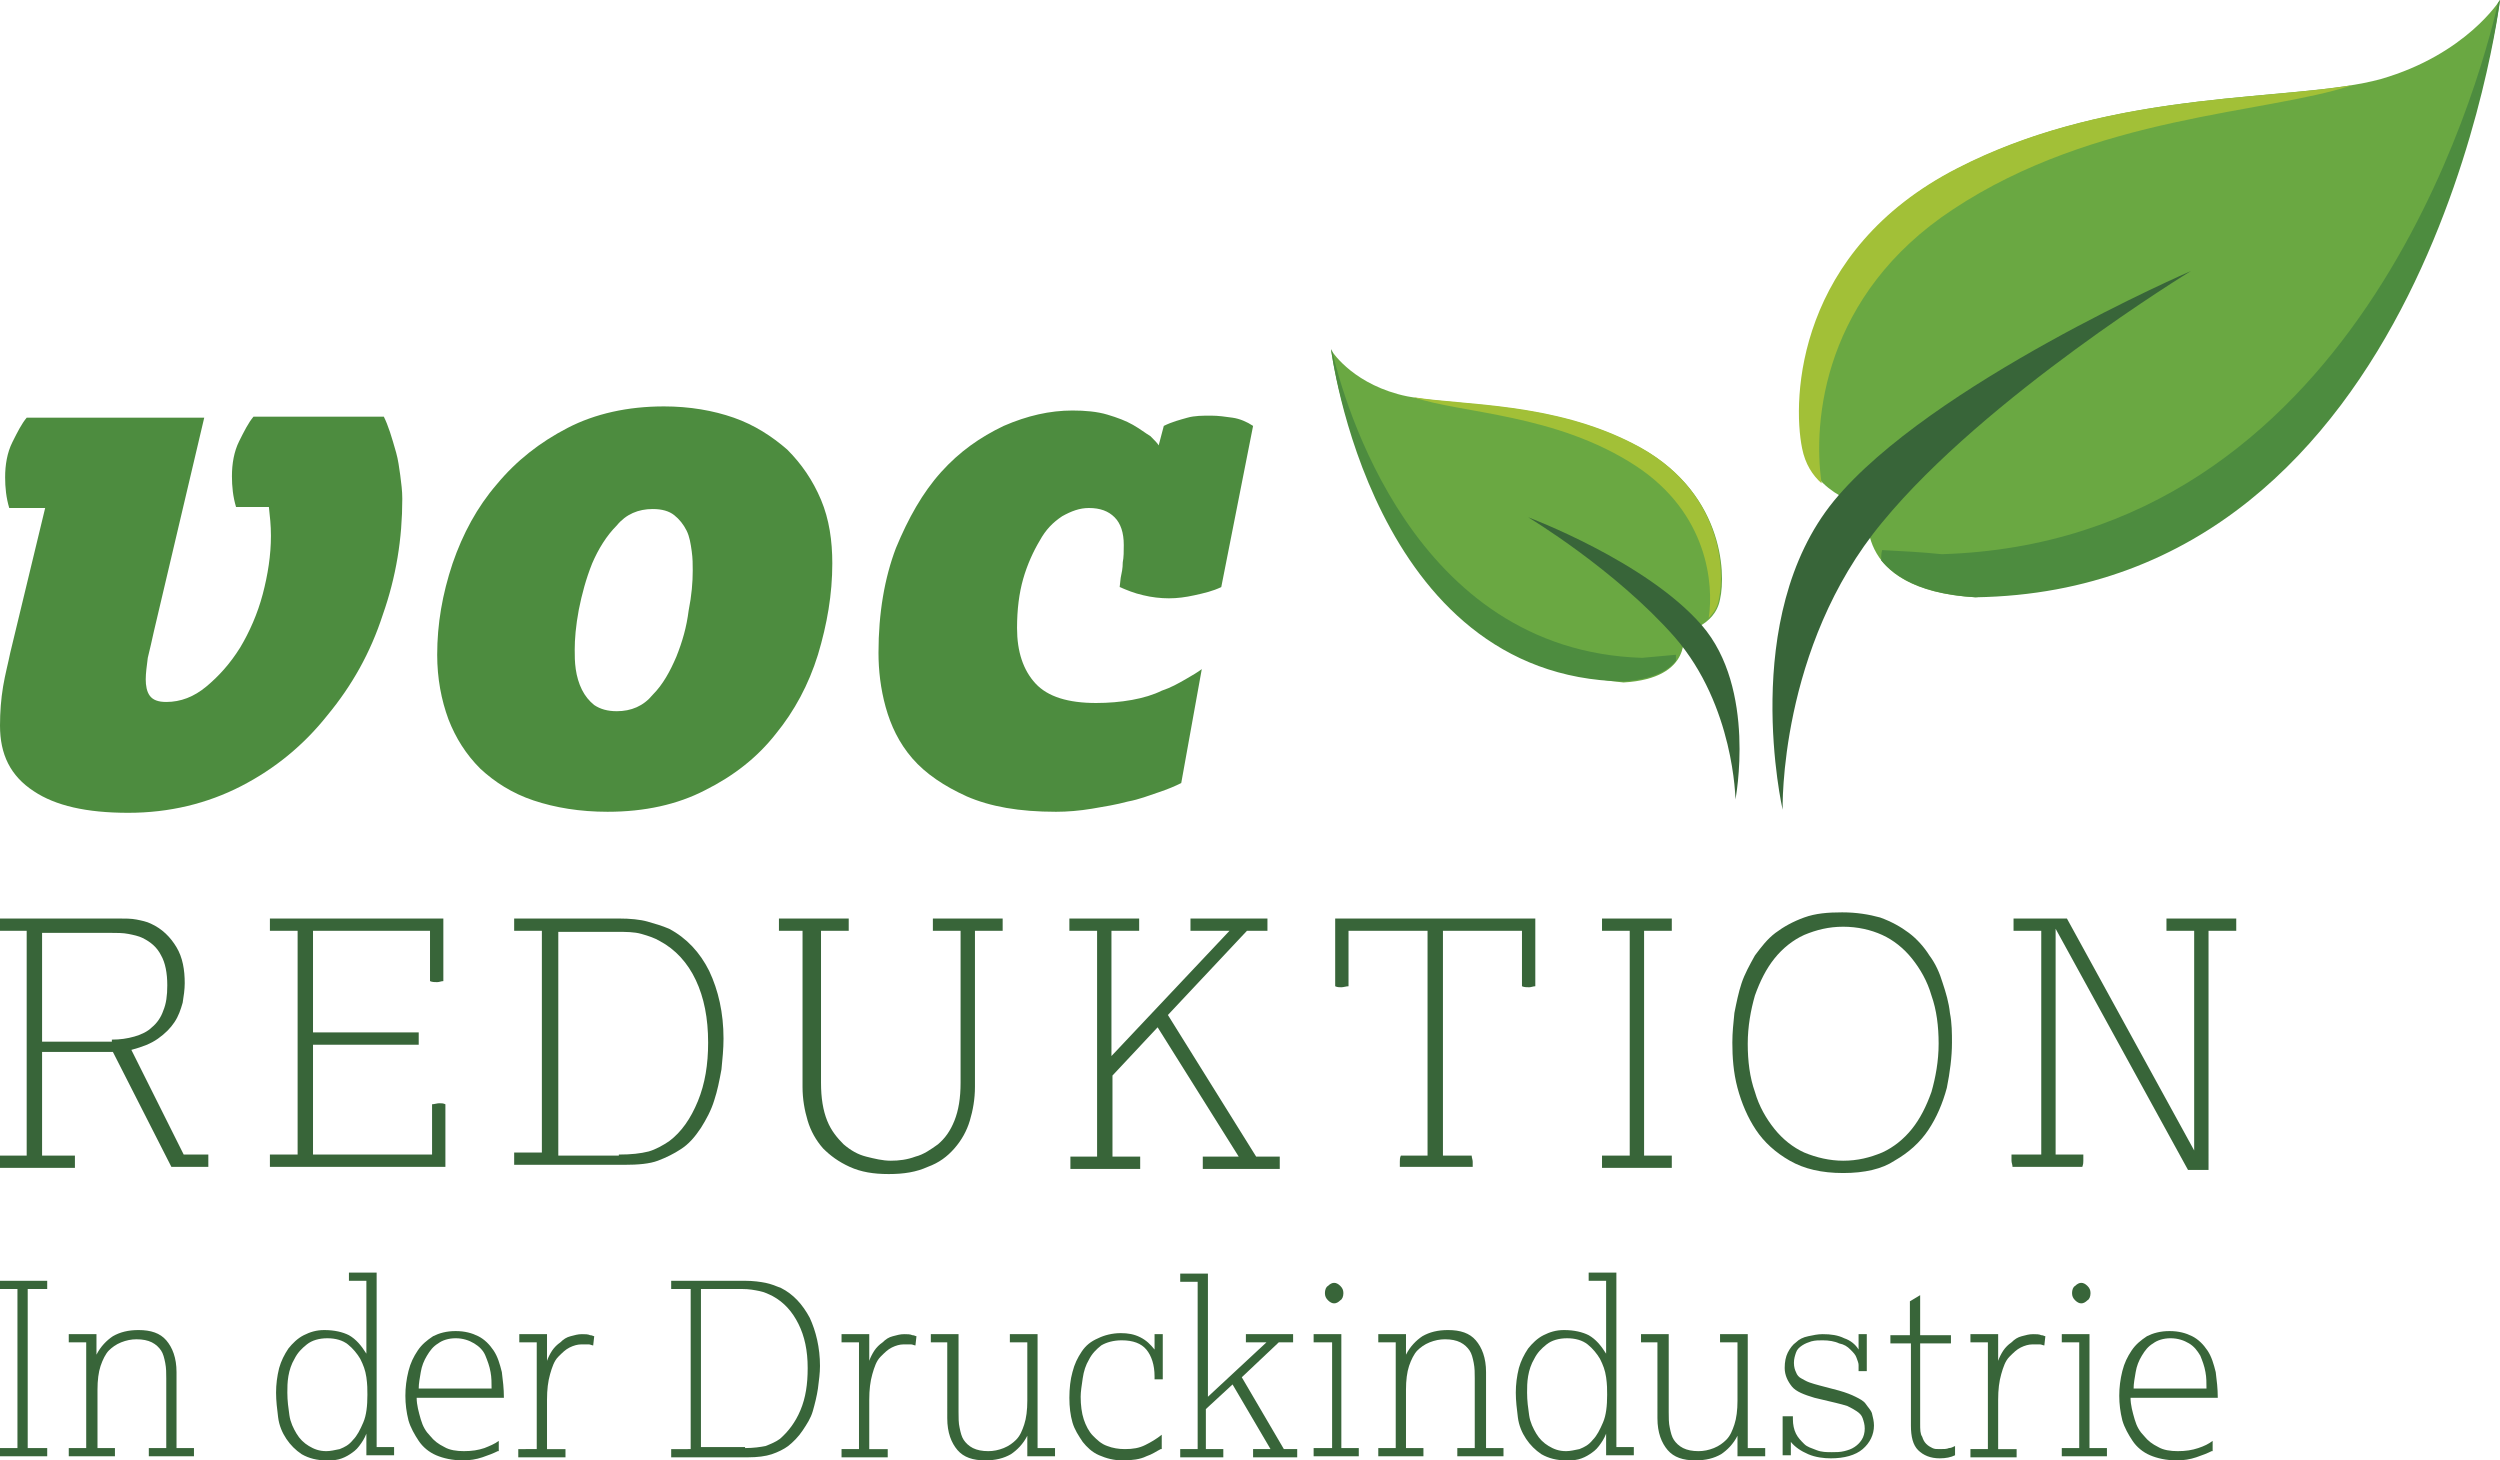
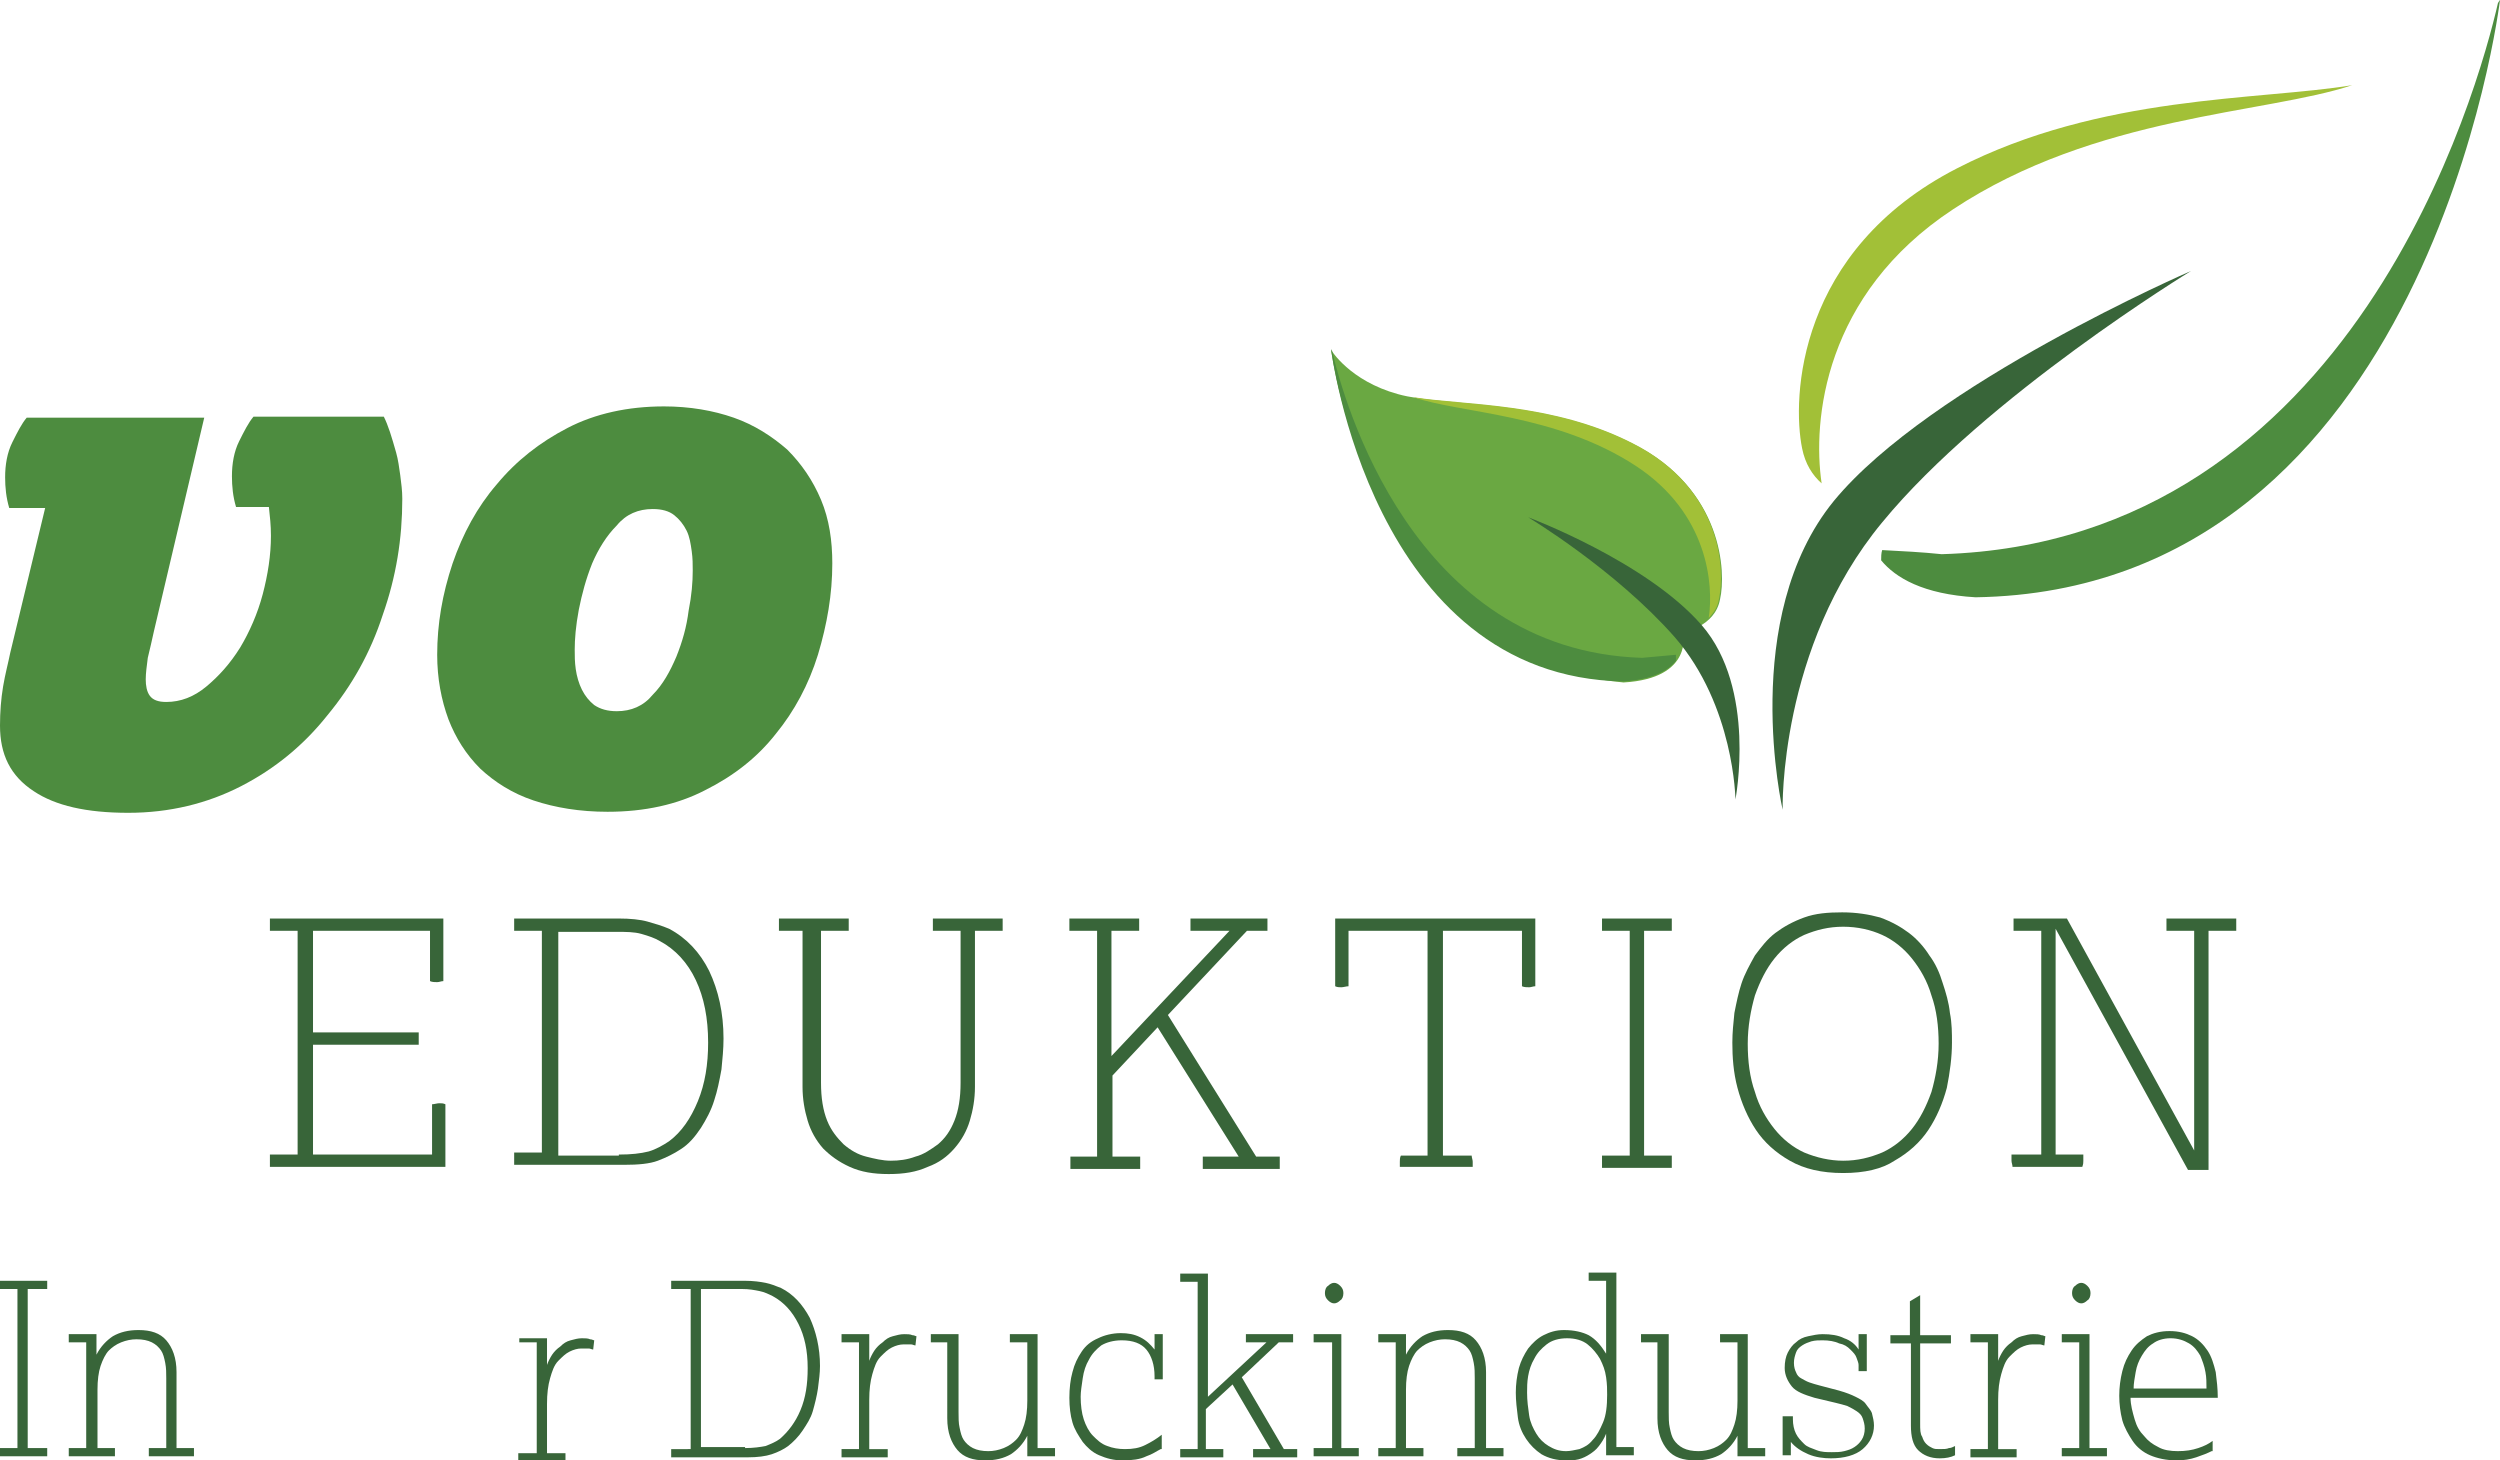
<svg xmlns="http://www.w3.org/2000/svg" version="1.1" id="Ebene_1" x="0px" y="0px" width="243.6px" height="142.3px" viewBox="0 0 243.6 142.3" style="enable-background:new 0 0 243.6 142.3;" xml:space="preserve">
  <style type="text/css">
	.st0{fill:#4D8C3F;}
	.st1{fill:#386539;}
	.st2{fill:#6AA842;}
	.st3{fill:#A2C037;}
</style>
  <g>
    <path class="st0" d="M4.4,49.5H0.9c-0.3-1-0.4-2-0.4-3c0-1.2,0.2-2.4,0.7-3.4c0.5-1,0.9-1.8,1.4-2.4h17.3L15,61.5   c-0.2,0.9-0.4,1.8-0.6,2.6c-0.1,0.8-0.2,1.5-0.2,2.1c0,0.6,0.1,1.2,0.4,1.6c0.3,0.4,0.8,0.6,1.6,0.6c1.4,0,2.7-0.5,3.9-1.5   c1.2-1,2.3-2.2,3.3-3.8c0.9-1.5,1.7-3.3,2.2-5.2c0.5-1.9,0.8-3.8,0.8-5.7c0-1-0.1-1.9-0.2-2.8H23c-0.3-1-0.4-2-0.4-3   c0-1.2,0.2-2.4,0.7-3.4c0.5-1,0.9-1.8,1.4-2.4h12.7c0.2,0.4,0.4,0.9,0.6,1.5c0.2,0.6,0.4,1.3,0.6,2c0.2,0.7,0.3,1.5,0.4,2.2   c0.1,0.8,0.2,1.5,0.2,2.3c0,3.9-0.6,7.6-1.9,11.3c-1.2,3.7-3,6.9-5.4,9.8c-2.3,2.9-5.1,5.2-8.4,6.9c-3.3,1.7-7,2.6-11,2.6   c-4.1,0-7.1-0.7-9.2-2.1C1,75.6,0,73.5,0,70.7c0-1.3,0.1-2.6,0.3-3.8c0.2-1.2,0.5-2.3,0.7-3.3L4.4,49.5z" />
    <path class="st0" d="M42.6,63.8c0-3,0.5-5.9,1.5-8.9c1-2.9,2.4-5.5,4.3-7.7c1.9-2.3,4.2-4.1,6.9-5.5c2.7-1.4,5.9-2.1,9.4-2.1   c2.5,0,4.8,0.4,6.8,1.1c2,0.7,3.7,1.8,5.2,3.1c1.4,1.4,2.5,3,3.3,4.9c0.8,1.9,1.1,4,1.1,6.2c0,3-0.5,5.9-1.4,8.9   c-0.9,2.9-2.3,5.5-4.1,7.7c-1.8,2.3-4.1,4.1-6.9,5.5c-2.7,1.4-5.9,2.1-9.5,2.1c-2.7,0-5.1-0.4-7.2-1.1c-2.1-0.7-3.8-1.8-5.2-3.1   c-1.4-1.4-2.4-3-3.1-4.8C43,68.2,42.6,66.1,42.6,63.8z M60.1,69.3c1.4,0,2.6-0.5,3.5-1.6c1-1,1.7-2.3,2.3-3.7   c0.6-1.5,1-2.9,1.2-4.5c0.3-1.5,0.4-2.8,0.4-3.9c0-0.6,0-1.2-0.1-1.9c-0.1-0.7-0.2-1.4-0.5-2c-0.3-0.6-0.7-1.1-1.2-1.5   c-0.5-0.4-1.2-0.6-2.1-0.6c-1.4,0-2.6,0.5-3.5,1.6c-1,1-1.8,2.3-2.4,3.7c-0.6,1.5-1,3-1.3,4.5c-0.3,1.6-0.4,2.9-0.4,3.9   c0,0.6,0,1.2,0.1,1.9c0.1,0.7,0.3,1.4,0.6,2c0.3,0.6,0.7,1.1,1.2,1.5C58.5,69.1,59.2,69.3,60.1,69.3z" />
-     <path class="st0" d="M115.1,76.3c-0.6,0.3-1.3,0.6-2.2,0.9c-0.9,0.3-1.9,0.7-3,0.9c-1.1,0.3-2.3,0.5-3.5,0.7   c-1.2,0.2-2.4,0.3-3.5,0.3c-3.6,0-6.4-0.5-8.7-1.5c-2.2-1-4-2.2-5.3-3.7c-1.3-1.5-2.1-3.2-2.6-5c-0.5-1.8-0.7-3.6-0.7-5.3   c0-3.9,0.6-7.3,1.7-10.2c1.2-2.9,2.6-5.4,4.4-7.4c1.8-2,3.8-3.4,6.1-4.5c2.3-1,4.5-1.5,6.7-1.5c1.2,0,2.4,0.1,3.4,0.4   c1,0.3,1.8,0.6,2.5,1c0.7,0.4,1.2,0.8,1.7,1.1c0.4,0.4,0.7,0.7,0.8,0.9l0.5-1.9c0.8-0.4,1.6-0.6,2.3-0.8s1.5-0.2,2.3-0.2   c0.7,0,1.4,0.1,2.1,0.2c0.7,0.1,1.4,0.4,2,0.8l-3.1,15.7c-0.8,0.4-1.7,0.6-2.6,0.8c-0.9,0.2-1.7,0.3-2.5,0.3   c-0.8,0-1.7-0.1-2.5-0.3c-0.9-0.2-1.6-0.5-2.3-0.8l0.1-0.9c0.1-0.5,0.2-0.9,0.2-1.5c0.1-0.5,0.1-1.1,0.1-1.7c0-1.2-0.3-2.1-0.9-2.7   c-0.6-0.6-1.4-0.9-2.5-0.9c-0.9,0-1.7,0.3-2.6,0.8c-0.9,0.6-1.6,1.3-2.2,2.4c-0.6,1-1.2,2.3-1.6,3.7c-0.4,1.4-0.6,3-0.6,4.8   c0,2.3,0.6,4.1,1.8,5.4c1.2,1.3,3.2,1.9,5.9,1.9c1.2,0,2.4-0.1,3.5-0.3c1.1-0.2,2.1-0.5,2.9-0.9c0.9-0.3,1.6-0.7,2.3-1.1   c0.7-0.4,1.2-0.7,1.6-1L115.1,76.3z" />
  </g>
  <g>
-     <path class="st1" d="M2.6,112.6V90.7H0c0-0.1,0-0.2,0-0.3c0-0.1,0-0.2,0-0.3c0-0.1,0-0.2,0-0.3s0-0.2,0-0.3h11.5   c0.7,0,1.3,0,1.8,0.1c0.5,0.1,1,0.2,1.4,0.4c1.1,0.5,1.9,1.3,2.5,2.3c0.6,1,0.8,2.2,0.8,3.5c0,0.6-0.1,1.3-0.2,1.9   c-0.2,0.7-0.4,1.3-0.8,1.9c-0.4,0.6-0.9,1.1-1.6,1.6s-1.5,0.8-2.6,1.1l5.1,10.2h2.4c0,0.1,0,0.2,0,0.3c0,0.1,0,0.2,0,0.3   c0,0.1,0,0.2,0,0.3c0,0.1,0,0.2,0,0.3h-3.6L11,102.5H4.1v10.1h3.2c0,0.1,0,0.2,0,0.3c0,0.1,0,0.2,0,0.3c0,0.1,0,0.2,0,0.3   c0,0.1,0,0.2,0,0.3H0c0-0.1,0-0.2,0-0.3c0-0.1,0-0.2,0-0.3c0-0.1,0-0.2,0-0.3c0-0.1,0-0.2,0-0.3H2.6z M10.9,101.3   c0.8,0,1.5-0.1,2.2-0.3c0.7-0.2,1.3-0.5,1.7-0.9c0.5-0.4,0.9-1,1.1-1.6c0.3-0.7,0.4-1.5,0.4-2.5c0-1.2-0.2-2.2-0.6-2.9   c-0.4-0.8-1-1.3-1.8-1.7c-0.4-0.2-0.9-0.3-1.4-0.4c-0.5-0.1-1.1-0.1-1.7-0.1H4.1v10.6H10.9z" />
    <path class="st1" d="M29,112.6V90.7h-2.7c0-0.1,0-0.2,0-0.3c0-0.1,0-0.2,0-0.3c0-0.1,0-0.2,0-0.3s0-0.2,0-0.3h16.9v6.1   c-0.2,0-0.4,0.1-0.6,0.1c-0.2,0-0.5,0-0.7-0.1v-4.9H30.5v9.9h10.3c0,0.1,0,0.2,0,0.3c0,0.1,0,0.2,0,0.3s0,0.2,0,0.3   c0,0.1,0,0.2,0,0.3H30.5v10.7h11.6v-4.9c0.2,0,0.5-0.1,0.7-0.1c0.2,0,0.4,0,0.6,0.1v6.1H26.3c0-0.1,0-0.2,0-0.3c0-0.1,0-0.2,0-0.3   c0-0.1,0-0.2,0-0.3c0-0.1,0-0.2,0-0.3H29z" />
    <path class="st1" d="M52.8,112.6V90.7h-2.7c0-0.1,0-0.2,0-0.3c0-0.1,0-0.2,0-0.3c0-0.1,0-0.2,0-0.3s0-0.2,0-0.3h10.2   c1.1,0,2.1,0.1,2.8,0.3s1.4,0.4,2.1,0.7c1.7,0.9,3,2.3,3.9,4.1c0.9,1.9,1.4,4.1,1.4,6.6c0,1-0.1,2-0.2,3c-0.2,1.1-0.4,2.1-0.7,3   c-0.3,1-0.8,1.9-1.3,2.7c-0.6,0.9-1.2,1.6-2,2.1c-0.6,0.4-1.4,0.8-2.2,1.1c-0.8,0.3-1.9,0.4-3.3,0.4H50.1c0-0.1,0-0.2,0-0.3   c0-0.1,0-0.2,0-0.3c0-0.1,0-0.2,0-0.3c0-0.1,0-0.2,0-0.3H52.8z M60.3,112.5c1.2,0,2.1-0.1,2.9-0.3c0.7-0.2,1.4-0.6,2-1   c1.2-0.9,2.1-2.2,2.8-3.9c0.7-1.7,1-3.6,1-5.7c0-2.4-0.4-4.4-1.2-6.1c-0.8-1.7-2-3-3.5-3.8c-0.5-0.3-1.1-0.5-1.8-0.7   c-0.7-0.2-1.5-0.2-2.4-0.2h-5.7v21.8H60.3z" />
    <path class="st1" d="M78.6,90.7h-2.7c0-0.1,0-0.2,0-0.3c0-0.1,0-0.2,0-0.3c0-0.1,0-0.2,0-0.3s0-0.2,0-0.3h6.8c0,0.1,0,0.2,0,0.3   c0,0.1,0,0.2,0,0.3c0,0.1,0,0.2,0,0.3c0,0.1,0,0.2,0,0.3h-2.7v14.8c0,1.5,0.2,2.7,0.6,3.7c0.4,1,1,1.7,1.6,2.3   c0.7,0.6,1.4,1,2.2,1.2c0.8,0.2,1.6,0.4,2.4,0.4c0.8,0,1.6-0.1,2.4-0.4c0.8-0.2,1.5-0.7,2.2-1.2c0.7-0.6,1.2-1.3,1.6-2.3   c0.4-1,0.6-2.2,0.6-3.7V90.7h-2.7c0-0.1,0-0.2,0-0.3c0-0.1,0-0.2,0-0.3c0-0.1,0-0.2,0-0.3s0-0.2,0-0.3h6.8c0,0.1,0,0.2,0,0.3   c0,0.1,0,0.2,0,0.3c0,0.1,0,0.2,0,0.3c0,0.1,0,0.2,0,0.3h-2.7v15.2c0,1.2-0.2,2.3-0.5,3.3c-0.3,1-0.8,1.9-1.5,2.7   c-0.7,0.8-1.5,1.4-2.6,1.8c-1.1,0.5-2.3,0.7-3.8,0.7c-1.5,0-2.7-0.2-3.8-0.7c-1.1-0.5-1.9-1.1-2.6-1.8c-0.7-0.8-1.2-1.7-1.5-2.7   c-0.3-1-0.5-2.1-0.5-3.3V90.7z" />
    <path class="st1" d="M106.9,112.6V90.7h-2.7c0-0.1,0-0.2,0-0.3c0-0.1,0-0.2,0-0.3c0-0.1,0-0.2,0-0.3s0-0.2,0-0.3h6.8   c0,0.1,0,0.2,0,0.3c0,0.1,0,0.2,0,0.3c0,0.1,0,0.2,0,0.3c0,0.1,0,0.2,0,0.3h-2.7v12.2l11.5-12.2H116c0-0.1,0-0.2,0-0.3   c0-0.1,0-0.2,0-0.3c0-0.1,0-0.2,0-0.3c0-0.1,0-0.2,0-0.3h7.5c0,0.1,0,0.2,0,0.3c0,0.1,0,0.2,0,0.3c0,0.1,0,0.2,0,0.3   c0,0.1,0,0.2,0,0.3h-2l-7.7,8.2l8.6,13.8h2.3c0,0.1,0,0.2,0,0.3c0,0.1,0,0.2,0,0.3c0,0.1,0,0.2,0,0.3c0,0.1,0,0.2,0,0.3h-7.5   c0-0.1,0-0.2,0-0.3c0-0.1,0-0.2,0-0.3c0-0.1,0-0.2,0-0.3c0-0.1,0-0.2,0-0.3h3.5l-7.9-12.6l-4.4,4.7v7.9h2.7c0,0.1,0,0.2,0,0.3   c0,0.1,0,0.2,0,0.3c0,0.1,0,0.2,0,0.3c0,0.1,0,0.2,0,0.3h-6.8c0-0.1,0-0.2,0-0.3c0-0.1,0-0.2,0-0.3c0-0.1,0-0.2,0-0.3   c0-0.1,0-0.2,0-0.3H106.9z" />
    <path class="st1" d="M139.1,112.6V90.7h-7.7v5.4c-0.2,0-0.5,0.1-0.7,0.1c-0.2,0-0.4,0-0.6-0.1v-6.6h19.5v6.6   c-0.2,0-0.4,0.1-0.6,0.1c-0.2,0-0.5,0-0.7-0.1v-5.4h-7.7v21.9h2.8c0,0.2,0.1,0.4,0.1,0.6c0,0.1,0,0.2,0,0.3c0,0.1,0,0.2,0,0.2h-7.1   c0-0.1,0-0.2,0-0.2c0-0.1,0-0.2,0-0.3c0-0.2,0-0.4,0.1-0.6H139.1z" />
    <path class="st1" d="M158.8,112.6V90.7h-2.7c0-0.1,0-0.2,0-0.3c0-0.1,0-0.2,0-0.3c0-0.1,0-0.2,0-0.3s0-0.2,0-0.3h6.8   c0,0.1,0,0.2,0,0.3c0,0.1,0,0.2,0,0.3c0,0.1,0,0.2,0,0.3c0,0.1,0,0.2,0,0.3h-2.7v21.9h2.7c0,0.1,0,0.2,0,0.3c0,0.1,0,0.2,0,0.3   c0,0.1,0,0.2,0,0.3c0,0.1,0,0.2,0,0.3h-6.8c0-0.1,0-0.2,0-0.3c0-0.1,0-0.2,0-0.3c0-0.1,0-0.2,0-0.3c0-0.1,0-0.2,0-0.3H158.8z" />
    <path class="st1" d="M179.6,114.3c-2.1,0-3.8-0.4-5.2-1.2c-1.4-0.8-2.5-1.8-3.3-3c-0.8-1.2-1.4-2.6-1.8-4.1c-0.4-1.5-0.5-3-0.5-4.4   c0-1,0.1-1.9,0.2-2.9c0.2-1,0.4-2,0.7-2.9c0.3-0.9,0.8-1.8,1.3-2.7c0.6-0.8,1.2-1.6,2-2.2c0.8-0.6,1.7-1.1,2.8-1.5   c1.1-0.4,2.3-0.5,3.7-0.5s2.6,0.2,3.7,0.5c1.1,0.4,2,0.9,2.8,1.5c0.8,0.6,1.5,1.4,2,2.2c0.6,0.8,1,1.7,1.3,2.7   c0.3,0.9,0.6,1.9,0.7,2.9c0.2,1,0.2,2,0.2,2.9c0,1.4-0.2,2.9-0.5,4.4c-0.4,1.5-1,2.9-1.8,4.1c-0.8,1.2-1.9,2.2-3.3,3   C183.4,113.9,181.7,114.3,179.6,114.3z M179.6,113.1c1.4,0,2.6-0.3,3.8-0.8c1.1-0.5,2.1-1.3,2.9-2.3c0.8-1,1.4-2.2,1.9-3.6   c0.4-1.4,0.7-3,0.7-4.7c0-1.7-0.2-3.3-0.7-4.7c-0.4-1.4-1.1-2.6-1.9-3.6c-0.8-1-1.8-1.8-2.9-2.3c-1.1-0.5-2.4-0.8-3.8-0.8   s-2.6,0.3-3.8,0.8c-1.1,0.5-2.1,1.3-2.9,2.3c-0.8,1-1.4,2.2-1.9,3.6c-0.4,1.4-0.7,3-0.7,4.7c0,1.7,0.2,3.3,0.7,4.7   c0.4,1.4,1.1,2.6,1.9,3.6c0.8,1,1.8,1.8,2.9,2.3C177,112.8,178.3,113.1,179.6,113.1z" />
    <path class="st1" d="M198.9,112.6V90.7h-2.7c0-0.1,0-0.2,0-0.3c0-0.1,0-0.2,0-0.3c0-0.1,0-0.2,0-0.3c0-0.1,0-0.2,0-0.3h5.2   l12.4,22.6V90.7h-2.7c0-0.1,0-0.2,0-0.3c0-0.1,0-0.2,0-0.3c0-0.1,0-0.2,0-0.3c0-0.1,0-0.2,0-0.3h6.8c0,0.1,0,0.2,0,0.3   c0,0.1,0,0.2,0,0.3c0,0.1,0,0.2,0,0.3c0,0.1,0,0.2,0,0.3h-2.7V114h-2l-12.9-23.5v22h2.7c0,0.1,0,0.2,0,0.3c0,0.1,0,0.2,0,0.3   c0,0.2,0,0.3-0.1,0.6h-6.8c0-0.2-0.1-0.4-0.1-0.6c0-0.1,0-0.2,0-0.3c0-0.1,0-0.2,0-0.3H198.9z" />
    <path class="st1" d="M1.7,141.1v-15.5h-1.9c0-0.1,0-0.1,0-0.2c0-0.1,0-0.1,0-0.2c0-0.1,0-0.1,0-0.2c0-0.1,0-0.1,0-0.2h4.8   c0,0.1,0,0.1,0,0.2c0,0.1,0,0.1,0,0.2c0,0.1,0,0.1,0,0.2c0,0.1,0,0.1,0,0.2H2.7v15.5h1.9c0,0.1,0,0.1,0,0.2c0,0.1,0,0.1,0,0.2   c0,0.1,0,0.1,0,0.2c0,0.1,0,0.1,0,0.2h-4.8c0-0.1,0-0.1,0-0.2c0-0.1,0-0.1,0-0.2c0-0.1,0-0.1,0-0.2c0-0.1,0-0.1,0-0.2H1.7z" />
    <path class="st1" d="M8.4,141.1v-10.3H6.7c0-0.1,0-0.3,0-0.4c0-0.2,0-0.3,0-0.4h2.7v2c0.4-0.8,1-1.4,1.6-1.8   c0.7-0.4,1.5-0.6,2.5-0.6c1.2,0,2.1,0.3,2.7,1c0.6,0.7,1,1.7,1,3.1v7.4h1.7c0,0.1,0,0.2,0,0.4c0,0.1,0,0.3,0,0.4h-4.4   c0-0.1,0-0.3,0-0.4c0-0.2,0-0.3,0-0.4h1.7v-6.8c0-0.5,0-1-0.1-1.5c-0.1-0.5-0.2-0.9-0.4-1.2c-0.2-0.3-0.5-0.6-0.9-0.8   c-0.4-0.2-0.9-0.3-1.5-0.3c-0.5,0-1,0.1-1.5,0.3c-0.5,0.2-0.9,0.5-1.2,0.8s-0.6,0.9-0.8,1.5c-0.2,0.6-0.3,1.4-0.3,2.3v5.7h1.7   c0,0.1,0,0.2,0,0.4c0,0.1,0,0.3,0,0.4H6.7c0-0.1,0-0.3,0-0.4c0-0.2,0-0.3,0-0.4H8.4z" />
-     <path class="st1" d="M35.7,139.7c-0.2,0.5-0.4,0.8-0.7,1.2s-0.6,0.6-0.9,0.8c-0.3,0.2-0.7,0.4-1.1,0.5c-0.4,0.1-0.8,0.1-1.2,0.1   c-0.9,0-1.7-0.2-2.4-0.6c-0.6-0.4-1.1-0.9-1.5-1.5c-0.4-0.6-0.7-1.3-0.8-2.1s-0.2-1.6-0.2-2.4c0-0.8,0.1-1.6,0.3-2.4   c0.2-0.7,0.5-1.3,0.9-1.9c0.4-0.5,0.9-1,1.5-1.3c0.6-0.3,1.2-0.5,2-0.5c1,0,1.8,0.2,2.4,0.5c0.7,0.4,1.2,1,1.7,1.8v-7.1h-1.7   c0-0.1,0-0.3,0-0.4c0-0.2,0-0.3,0-0.4h2.7v17h1.7c0,0.1,0,0.2,0,0.4c0,0.1,0,0.3,0,0.4h-2.7V139.7z M31.8,141.4   c0.4,0,0.8-0.1,1.3-0.2c0.5-0.2,0.9-0.4,1.3-0.9c0.4-0.4,0.7-1,1-1.7c0.3-0.7,0.4-1.6,0.4-2.7c0-0.5,0-1-0.1-1.7s-0.3-1.2-0.6-1.8   c-0.3-0.5-0.7-1-1.2-1.4c-0.5-0.4-1.2-0.6-2-0.6c-0.8,0-1.5,0.2-2,0.6c-0.5,0.4-0.9,0.8-1.2,1.4c-0.3,0.5-0.5,1.1-0.6,1.7   c-0.1,0.6-0.1,1.1-0.1,1.6c0,0.8,0.1,1.5,0.2,2.2c0.1,0.7,0.4,1.3,0.7,1.8c0.3,0.5,0.7,0.9,1.2,1.2S31.1,141.4,31.8,141.4z" />
-     <path class="st1" d="M48.5,141.4c-0.4,0.2-0.9,0.4-1.5,0.6c-0.6,0.2-1.2,0.3-1.9,0.3c-1,0-1.9-0.2-2.6-0.5   c-0.7-0.3-1.3-0.8-1.7-1.4s-0.8-1.3-1-2c-0.2-0.8-0.3-1.6-0.3-2.4c0-0.8,0.1-1.6,0.3-2.4c0.2-0.8,0.5-1.4,0.9-2   c0.4-0.6,0.9-1,1.5-1.4c0.6-0.3,1.3-0.5,2.2-0.5c0.9,0,1.6,0.2,2.2,0.5c0.6,0.3,1.1,0.8,1.5,1.4c0.4,0.6,0.6,1.3,0.8,2.1   c0.1,0.8,0.2,1.6,0.2,2.5h-8.5c0,0.7,0.2,1.4,0.4,2.1s0.5,1.2,0.9,1.6c0.4,0.5,0.8,0.8,1.4,1.1c0.5,0.3,1.2,0.4,1.9,0.4   c0.8,0,1.4-0.1,2-0.3c0.5-0.2,1-0.4,1.4-0.7V141.4z M47.9,135.3c0-0.5,0-1.1-0.1-1.6c-0.1-0.6-0.3-1.1-0.5-1.6s-0.6-0.9-1.1-1.2   s-1.1-0.5-1.8-0.5c-0.7,0-1.3,0.2-1.7,0.5c-0.5,0.3-0.8,0.7-1.1,1.2c-0.3,0.5-0.5,1-0.6,1.6c-0.1,0.6-0.2,1.1-0.2,1.6H47.9z" />
-     <path class="st1" d="M52.3,141.1v-10.3h-1.7c0-0.1,0-0.3,0-0.4c0-0.2,0-0.3,0-0.4h2.7v2.6c0.1-0.3,0.3-0.7,0.5-1   c0.2-0.3,0.5-0.6,0.8-0.8c0.3-0.3,0.6-0.5,1-0.6s0.7-0.2,1.1-0.2c0.3,0,0.6,0,0.8,0.1c0.2,0,0.3,0.1,0.4,0.1l-0.1,0.9   c-0.1,0-0.3-0.1-0.4-0.1c-0.1,0-0.4,0-0.8,0c-0.3,0-0.7,0.1-1.1,0.3c-0.4,0.2-0.7,0.5-1.1,0.9s-0.6,1-0.8,1.7   c-0.2,0.7-0.3,1.5-0.3,2.5v4.8h1.8c0,0.1,0,0.2,0,0.4c0,0.1,0,0.3,0,0.4h-4.6c0-0.1,0-0.3,0-0.4c0-0.2,0-0.3,0-0.4H52.3z" />
+     <path class="st1" d="M52.3,141.1v-10.3h-1.7c0-0.2,0-0.3,0-0.4h2.7v2.6c0.1-0.3,0.3-0.7,0.5-1   c0.2-0.3,0.5-0.6,0.8-0.8c0.3-0.3,0.6-0.5,1-0.6s0.7-0.2,1.1-0.2c0.3,0,0.6,0,0.8,0.1c0.2,0,0.3,0.1,0.4,0.1l-0.1,0.9   c-0.1,0-0.3-0.1-0.4-0.1c-0.1,0-0.4,0-0.8,0c-0.3,0-0.7,0.1-1.1,0.3c-0.4,0.2-0.7,0.5-1.1,0.9s-0.6,1-0.8,1.7   c-0.2,0.7-0.3,1.5-0.3,2.5v4.8h1.8c0,0.1,0,0.2,0,0.4c0,0.1,0,0.3,0,0.4h-4.6c0-0.1,0-0.3,0-0.4c0-0.2,0-0.3,0-0.4H52.3z" />
    <path class="st1" d="M67.3,141.1v-15.5h-1.9c0-0.1,0-0.1,0-0.2s0-0.1,0-0.2c0-0.1,0-0.1,0-0.2s0-0.1,0-0.2h7.2c0.8,0,1.5,0.1,2,0.2   c0.5,0.1,1,0.3,1.5,0.5c1.2,0.6,2.1,1.6,2.8,2.9c0.6,1.3,1,2.9,1,4.7c0,0.7-0.1,1.4-0.2,2.2c-0.1,0.7-0.3,1.5-0.5,2.2   c-0.2,0.7-0.6,1.3-1,1.9c-0.4,0.6-0.9,1.1-1.4,1.5c-0.4,0.3-1,0.6-1.6,0.8c-0.6,0.2-1.4,0.3-2.3,0.3h-7.5c0-0.1,0-0.1,0-0.2   s0-0.1,0-0.2c0-0.1,0-0.1,0-0.2c0-0.1,0-0.1,0-0.2H67.3z M72.6,141.1c0.8,0,1.5-0.1,2-0.2c0.5-0.2,1-0.4,1.4-0.7   c0.8-0.7,1.5-1.6,2-2.8c0.5-1.2,0.7-2.5,0.7-4.1c0-1.7-0.3-3.1-0.9-4.3c-0.6-1.2-1.4-2.1-2.5-2.7c-0.4-0.2-0.8-0.4-1.3-0.5   c-0.5-0.1-1-0.2-1.7-0.2h-4v15.4H72.6z" />
    <path class="st1" d="M83.7,141.1v-10.3H82c0-0.1,0-0.3,0-0.4c0-0.2,0-0.3,0-0.4h2.7v2.6c0.1-0.3,0.3-0.7,0.5-1   c0.2-0.3,0.5-0.6,0.8-0.8c0.3-0.3,0.6-0.5,1-0.6s0.7-0.2,1.1-0.2c0.3,0,0.6,0,0.8,0.1c0.2,0,0.3,0.1,0.4,0.1l-0.1,0.9   c-0.1,0-0.3-0.1-0.4-0.1c-0.1,0-0.4,0-0.8,0c-0.3,0-0.7,0.1-1.1,0.3c-0.4,0.2-0.7,0.5-1.1,0.9s-0.6,1-0.8,1.7   c-0.2,0.7-0.3,1.5-0.3,2.5v4.8h1.8c0,0.1,0,0.2,0,0.4c0,0.1,0,0.3,0,0.4H82c0-0.1,0-0.3,0-0.4c0-0.2,0-0.3,0-0.4H83.7z" />
    <path class="st1" d="M92.4,130.8h-1.7c0-0.1,0-0.3,0-0.4c0-0.2,0-0.3,0-0.4h2.7v7.6c0,0.5,0,1.1,0.1,1.5c0.1,0.5,0.2,0.9,0.4,1.2   c0.2,0.3,0.5,0.6,0.9,0.8c0.4,0.2,0.9,0.3,1.5,0.3c0.5,0,1-0.1,1.5-0.3s0.9-0.5,1.2-0.8c0.4-0.4,0.6-0.9,0.8-1.5   c0.2-0.6,0.3-1.4,0.3-2.3v-5.7h-1.7c0-0.1,0-0.3,0-0.4c0-0.2,0-0.3,0-0.4h2.7v11.1h1.7c0,0.1,0,0.2,0,0.4c0,0.2,0,0.3,0,0.4h-2.7   v-2c-0.4,0.8-1,1.4-1.6,1.8c-0.7,0.4-1.5,0.6-2.5,0.6c-1.2,0-2.1-0.3-2.7-1c-0.6-0.7-1-1.7-1-3.1V130.8z" />
    <path class="st1" d="M113.1,141.2c-0.4,0.2-0.8,0.5-1.4,0.7c-0.6,0.3-1.4,0.4-2.3,0.4c-0.9,0-1.6-0.2-2.3-0.5s-1.2-0.8-1.6-1.3   c-0.4-0.6-0.8-1.2-1-1.9c-0.2-0.7-0.3-1.5-0.3-2.4c0-0.9,0.1-1.8,0.3-2.5c0.2-0.8,0.5-1.4,0.9-2c0.4-0.6,0.9-1,1.6-1.3   c0.6-0.3,1.4-0.5,2.2-0.5c0.7,0,1.3,0.1,1.9,0.4s1,0.7,1.4,1.2V130c0.1,0,0.3,0,0.4,0c0.1,0,0.3,0,0.4,0v4.4c-0.2,0-0.3,0-0.4,0   c-0.2,0-0.3,0-0.4,0v-0.3c0-1.1-0.3-2-0.8-2.6c-0.5-0.6-1.3-0.9-2.4-0.9c-0.8,0-1.5,0.2-2,0.5c-0.5,0.4-0.9,0.8-1.2,1.4   c-0.3,0.5-0.5,1.1-0.6,1.8c-0.1,0.7-0.2,1.3-0.2,1.8c0,0.8,0.1,1.6,0.3,2.2c0.2,0.6,0.5,1.2,0.9,1.6c0.4,0.4,0.8,0.8,1.4,1   c0.5,0.2,1.1,0.3,1.7,0.3c0.8,0,1.4-0.1,2-0.4s1.1-0.6,1.6-1V141.2z" />
    <path class="st1" d="M116.7,141.1v-16.2H115c0-0.1,0-0.3,0-0.4c0-0.2,0-0.3,0-0.4h2.7v12l5.7-5.3h-2c0-0.1,0-0.2,0-0.4   c0-0.1,0-0.3,0-0.4h4.6c0,0.1,0,0.3,0,0.4c0,0.2,0,0.3,0,0.4h-1.4l-3.6,3.4l4.1,7h1.3c0,0.1,0,0.2,0,0.4c0,0.1,0,0.3,0,0.4h-4.3   c0-0.1,0-0.3,0-0.4c0-0.2,0-0.3,0-0.4h1.7l-3.7-6.3l-2.6,2.4v3.9h1.7c0,0.1,0,0.2,0,0.4c0,0.1,0,0.3,0,0.4H115c0-0.1,0-0.3,0-0.4   c0-0.2,0-0.3,0-0.4H116.7z" />
    <path class="st1" d="M129.8,141.1v-10.3H128c0-0.1,0-0.3,0-0.4c0-0.2,0-0.3,0-0.4h2.7v11.1h1.7c0,0.1,0,0.2,0,0.4   c0,0.1,0,0.3,0,0.4H128c0-0.1,0-0.3,0-0.4c0-0.2,0-0.3,0-0.4H129.8z M130,127c-0.2,0-0.4-0.1-0.6-0.3c-0.2-0.2-0.3-0.4-0.3-0.7   c0-0.3,0.1-0.6,0.3-0.7c0.2-0.2,0.4-0.3,0.6-0.3c0.2,0,0.4,0.1,0.6,0.3c0.2,0.2,0.3,0.4,0.3,0.7c0,0.3-0.1,0.6-0.3,0.7   C130.4,126.9,130.2,127,130,127z" />
    <path class="st1" d="M136,141.1v-10.3h-1.7c0-0.1,0-0.3,0-0.4c0-0.2,0-0.3,0-0.4h2.7v2c0.4-0.8,1-1.4,1.6-1.8   c0.7-0.4,1.5-0.6,2.5-0.6c1.2,0,2.1,0.3,2.7,1c0.6,0.7,1,1.7,1,3.1v7.4h1.7c0,0.1,0,0.2,0,0.4c0,0.1,0,0.3,0,0.4H142   c0-0.1,0-0.3,0-0.4c0-0.2,0-0.3,0-0.4h1.7v-6.8c0-0.5,0-1-0.1-1.5c-0.1-0.5-0.2-0.9-0.4-1.2c-0.2-0.3-0.5-0.6-0.9-0.8   c-0.4-0.2-0.9-0.3-1.5-0.3c-0.5,0-1,0.1-1.5,0.3c-0.5,0.2-0.9,0.5-1.2,0.8s-0.6,0.9-0.8,1.5c-0.2,0.6-0.3,1.4-0.3,2.3v5.7h1.7   c0,0.1,0,0.2,0,0.4c0,0.1,0,0.3,0,0.4h-4.4c0-0.1,0-0.3,0-0.4c0-0.2,0-0.3,0-0.4H136z" />
    <path class="st1" d="M156.5,139.7c-0.2,0.5-0.4,0.8-0.7,1.2s-0.6,0.6-0.9,0.8c-0.3,0.2-0.7,0.4-1.1,0.5c-0.4,0.1-0.8,0.1-1.2,0.1   c-0.9,0-1.7-0.2-2.4-0.6c-0.6-0.4-1.1-0.9-1.5-1.5c-0.4-0.6-0.7-1.3-0.8-2.1s-0.2-1.6-0.2-2.4c0-0.8,0.1-1.6,0.3-2.4   c0.2-0.7,0.5-1.3,0.9-1.9c0.4-0.5,0.9-1,1.5-1.3c0.6-0.3,1.2-0.5,2-0.5c1,0,1.8,0.2,2.4,0.5c0.7,0.4,1.2,1,1.7,1.8v-7.1h-1.7   c0-0.1,0-0.3,0-0.4c0-0.2,0-0.3,0-0.4h2.7v17h1.7c0,0.1,0,0.2,0,0.4c0,0.1,0,0.3,0,0.4h-2.7V139.7z M152.6,141.4   c0.4,0,0.8-0.1,1.3-0.2c0.5-0.2,0.9-0.4,1.3-0.9c0.4-0.4,0.7-1,1-1.7c0.3-0.7,0.4-1.6,0.4-2.7c0-0.5,0-1-0.1-1.7s-0.3-1.2-0.6-1.8   c-0.3-0.5-0.7-1-1.2-1.4c-0.5-0.4-1.2-0.6-2-0.6c-0.8,0-1.5,0.2-2,0.6c-0.5,0.4-0.9,0.8-1.2,1.4c-0.3,0.5-0.5,1.1-0.6,1.7   c-0.1,0.6-0.1,1.1-0.1,1.6c0,0.8,0.1,1.5,0.2,2.2c0.1,0.7,0.4,1.3,0.7,1.8c0.3,0.5,0.7,0.9,1.2,1.2S151.9,141.4,152.6,141.4z" />
    <path class="st1" d="M161.6,130.8h-1.7c0-0.1,0-0.3,0-0.4c0-0.2,0-0.3,0-0.4h2.7v7.6c0,0.5,0,1.1,0.1,1.5c0.1,0.5,0.2,0.9,0.4,1.2   c0.2,0.3,0.5,0.6,0.9,0.8c0.4,0.2,0.9,0.3,1.5,0.3c0.5,0,1-0.1,1.5-0.3s0.9-0.5,1.2-0.8c0.4-0.4,0.6-0.9,0.8-1.5   c0.2-0.6,0.3-1.4,0.3-2.3v-5.7h-1.7c0-0.1,0-0.3,0-0.4c0-0.2,0-0.3,0-0.4h2.7v11.1h1.7c0,0.1,0,0.2,0,0.4c0,0.2,0,0.3,0,0.4h-2.7   v-2c-0.4,0.8-1,1.4-1.6,1.8c-0.7,0.4-1.5,0.6-2.5,0.6c-1.2,0-2.1-0.3-2.7-1c-0.6-0.7-1-1.7-1-3.1V130.8z" />
    <path class="st1" d="M173.9,138c0.2,0,0.3,0,0.4,0c0.2,0,0.3,0,0.4,0v0.3c0,0.5,0.1,1,0.3,1.4c0.2,0.4,0.5,0.7,0.8,1   c0.3,0.3,0.7,0.4,1.2,0.6s1,0.2,1.5,0.2c0.4,0,0.8,0,1.2-0.1c0.4-0.1,0.7-0.2,1-0.4s0.5-0.4,0.7-0.7c0.2-0.3,0.3-0.7,0.3-1.1   c0-0.4-0.1-0.7-0.2-1c-0.1-0.3-0.3-0.5-0.6-0.7c-0.3-0.2-0.5-0.3-0.9-0.5c-0.3-0.1-0.7-0.2-1.1-0.3l-2.1-0.5   c-1-0.3-1.8-0.6-2.2-1.1c-0.4-0.5-0.7-1.1-0.7-1.8c0-0.6,0.1-1.1,0.3-1.5c0.2-0.4,0.5-0.8,0.8-1c0.3-0.3,0.7-0.5,1.2-0.6   c0.5-0.1,0.9-0.2,1.4-0.2c0.8,0,1.5,0.1,2.1,0.4c0.6,0.2,1.1,0.6,1.4,1.1V130c0.1,0,0.3,0,0.4,0c0.1,0,0.3,0,0.4,0v3.6   c-0.2,0-0.3,0-0.4,0c-0.2,0-0.3,0-0.4,0V133c0-0.2-0.1-0.4-0.2-0.7c-0.1-0.3-0.3-0.5-0.6-0.8c-0.3-0.3-0.6-0.5-1.1-0.6   c-0.4-0.2-1-0.3-1.6-0.3c-0.4,0-0.7,0-1.1,0.1c-0.3,0.1-0.6,0.2-0.9,0.4c-0.3,0.2-0.5,0.4-0.6,0.7s-0.2,0.6-0.2,1   c0,0.4,0.1,0.7,0.2,0.9c0.1,0.3,0.3,0.5,0.5,0.6s0.5,0.3,0.8,0.4c0.3,0.1,0.6,0.2,1,0.3l1.9,0.5c0.7,0.2,1.2,0.4,1.6,0.6   s0.8,0.4,1,0.7s0.5,0.6,0.6,0.9c0.1,0.4,0.2,0.8,0.2,1.2c0,0.9-0.4,1.7-1.1,2.3s-1.8,0.9-3.1,0.9c-0.7,0-1.5-0.1-2.2-0.4   s-1.3-0.7-1.7-1.2v1.3c-0.1,0-0.3,0-0.4,0c-0.1,0-0.3,0-0.4,0V138z" />
    <path class="st1" d="M186.1,130.9h-1.9c0-0.1,0-0.3,0-0.4c0-0.2,0-0.3,0-0.4h1.9v-3.3l1-0.6v3.9h3c0,0.1,0,0.3,0,0.4   c0,0.2,0,0.3,0,0.4h-3v7.8c0,0.6,0,1,0.2,1.3c0.1,0.3,0.2,0.5,0.4,0.7c0.2,0.2,0.4,0.3,0.6,0.4c0.2,0.1,0.4,0.1,0.7,0.1   c0.4,0,0.7,0,0.9-0.1c0.2,0,0.4-0.1,0.6-0.2v0.9c-0.4,0.2-0.9,0.3-1.5,0.3c-0.9,0-1.6-0.3-2.1-0.8c-0.5-0.5-0.7-1.3-0.7-2.4V130.9z   " />
    <path class="st1" d="M193.7,141.1v-10.3H192c0-0.1,0-0.3,0-0.4c0-0.2,0-0.3,0-0.4h2.7v2.6c0.1-0.3,0.3-0.7,0.5-1   c0.2-0.3,0.5-0.6,0.8-0.8c0.3-0.3,0.6-0.5,1-0.6c0.4-0.1,0.7-0.2,1.1-0.2c0.3,0,0.6,0,0.8,0.1c0.2,0,0.3,0.1,0.4,0.1l-0.1,0.9   c-0.1,0-0.3-0.1-0.4-0.1c-0.1,0-0.4,0-0.8,0c-0.3,0-0.7,0.1-1.1,0.3c-0.4,0.2-0.7,0.5-1.1,0.9s-0.6,1-0.8,1.7   c-0.2,0.7-0.3,1.5-0.3,2.5v4.8h1.8c0,0.1,0,0.2,0,0.4c0,0.1,0,0.3,0,0.4H192c0-0.1,0-0.3,0-0.4c0-0.2,0-0.3,0-0.4H193.7z" />
    <path class="st1" d="M202.6,141.1v-10.3h-1.7c0-0.1,0-0.3,0-0.4c0-0.2,0-0.3,0-0.4h2.7v11.1h1.7c0,0.1,0,0.2,0,0.4   c0,0.1,0,0.3,0,0.4h-4.4c0-0.1,0-0.3,0-0.4c0-0.2,0-0.3,0-0.4H202.6z M202.8,127c-0.2,0-0.4-0.1-0.6-0.3c-0.2-0.2-0.3-0.4-0.3-0.7   c0-0.3,0.1-0.6,0.3-0.7c0.2-0.2,0.4-0.3,0.6-0.3s0.4,0.1,0.6,0.3c0.2,0.2,0.3,0.4,0.3,0.7c0,0.3-0.1,0.6-0.3,0.7   C203.2,126.9,203,127,202.8,127z" />
    <path class="st1" d="M215.5,141.4c-0.4,0.2-0.9,0.4-1.5,0.6c-0.6,0.2-1.2,0.3-1.9,0.3c-1,0-1.9-0.2-2.6-0.5   c-0.7-0.3-1.3-0.8-1.7-1.4c-0.4-0.6-0.8-1.3-1-2c-0.2-0.8-0.3-1.6-0.3-2.4c0-0.8,0.1-1.6,0.3-2.4c0.2-0.8,0.5-1.4,0.9-2   c0.4-0.6,0.9-1,1.5-1.4c0.6-0.3,1.3-0.5,2.2-0.5c0.9,0,1.6,0.2,2.2,0.5c0.6,0.3,1.1,0.8,1.5,1.4c0.4,0.6,0.6,1.3,0.8,2.1   c0.1,0.8,0.2,1.6,0.2,2.5h-8.5c0,0.7,0.2,1.4,0.4,2.1s0.5,1.2,0.9,1.6c0.4,0.5,0.8,0.8,1.4,1.1c0.5,0.3,1.2,0.4,1.9,0.4   c0.8,0,1.4-0.1,2-0.3s1-0.4,1.4-0.7V141.4z M215,135.3c0-0.5,0-1.1-0.1-1.6c-0.1-0.6-0.3-1.1-0.5-1.6c-0.3-0.5-0.6-0.9-1.1-1.2   c-0.5-0.3-1.1-0.5-1.8-0.5c-0.7,0-1.3,0.2-1.7,0.5c-0.5,0.3-0.8,0.7-1.1,1.2c-0.3,0.5-0.5,1-0.6,1.6c-0.1,0.6-0.2,1.1-0.2,1.6H215z   " />
  </g>
  <g>
-     <path class="st2" d="M243.6,0c0,0-3.3,5.3-11.6,7.7c-8.3,2.3-25.7,0.7-41.2,8.7c-15.6,8-16.1,22.4-15.1,27.2c1,4.8,6.4,5.8,6.4,5.8   s-2,8.1,10.4,8.8C236.6,54.2,243.6,0,243.6,0z" />
    <path class="st3" d="M190.7,16.4c14-7.2,29.4-6.6,38.5-8.1c-8.4,2.8-25,2.9-38.9,12.1c-12.6,8.3-13.7,20.6-12.8,26.7   c-0.9-0.8-1.6-1.9-1.9-3.4C174.6,38.8,175.1,24.4,190.7,16.4z" />
    <path class="st0" d="M189.2,54c40.2-1.2,52.3-45.4,54.2-53.7c0.1-0.2,0.2-0.3,0.2-0.3s-6.9,57.5-51.1,58.2   c-5.1-0.3-7.8-1.9-9.2-3.6c0-0.3,0-0.7,0.1-1C185.3,53.7,187.3,53.8,189.2,54z" />
    <path class="st1" d="M213.5,26.4c0,0-20,12.2-30.1,24.5c-10.1,12.2-9.7,28-9.7,28s-4.3-18.7,5-30.1   C188.1,37.4,213.5,26.4,213.5,26.4z" />
    <path class="st2" d="M129.7,34.1c0,0,1.8,3,6.5,4.3c4.6,1.3,14.3,0.4,23,4.9c8.7,4.4,9,12.5,8.4,15.1c-0.5,2.7-3.6,3.2-3.6,3.2   s1.1,4.5-5.8,4.9C133.6,64.2,129.7,34.1,129.7,34.1z" />
    <path class="st3" d="M159.1,43.2c-7.8-4-16.4-3.7-21.4-4.5c4.7,1.6,13.9,1.6,21.7,6.7c7,4.6,7.6,11.5,7.1,14.8   c0.5-0.5,0.9-1.1,1-1.9C168.1,55.6,167.8,47.6,159.1,43.2z" />
    <path class="st0" d="M160,64.1c-22.4-0.7-29.1-25.2-30.2-29.9l-0.1-0.2c0,0,3.9,32,28.5,32.4c2.8-0.2,4.3-1,5.1-2   c0-0.2,0-0.4,0-0.6C162.2,63.9,161,64,160,64.1z" />
    <path class="st1" d="M148.9,50.4c0,0,8.5,5.1,14.3,11.7c5.8,6.7,5.9,15.8,5.9,15.8s2.1-10.8-3.3-17   C160.4,54.7,148.9,50.4,148.9,50.4z" />
  </g>
</svg>